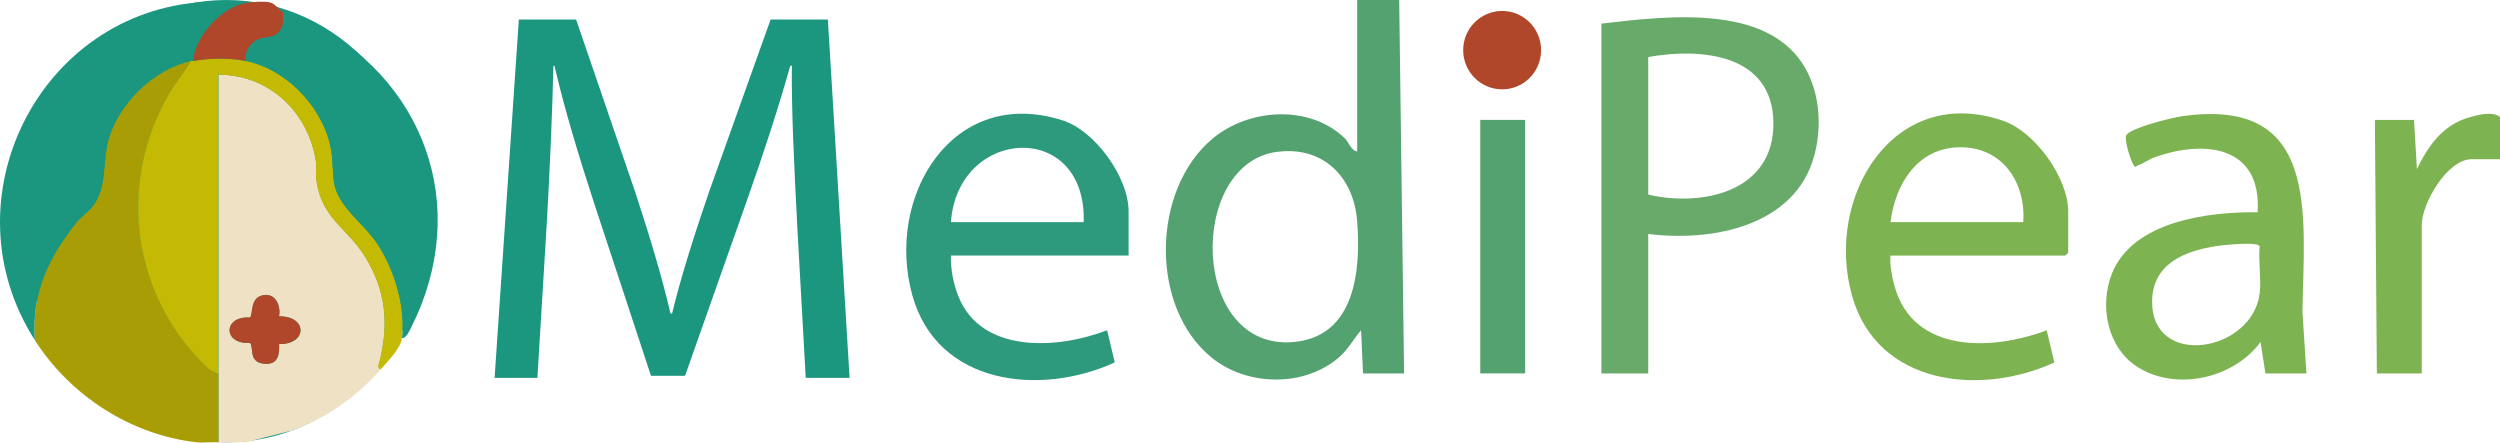
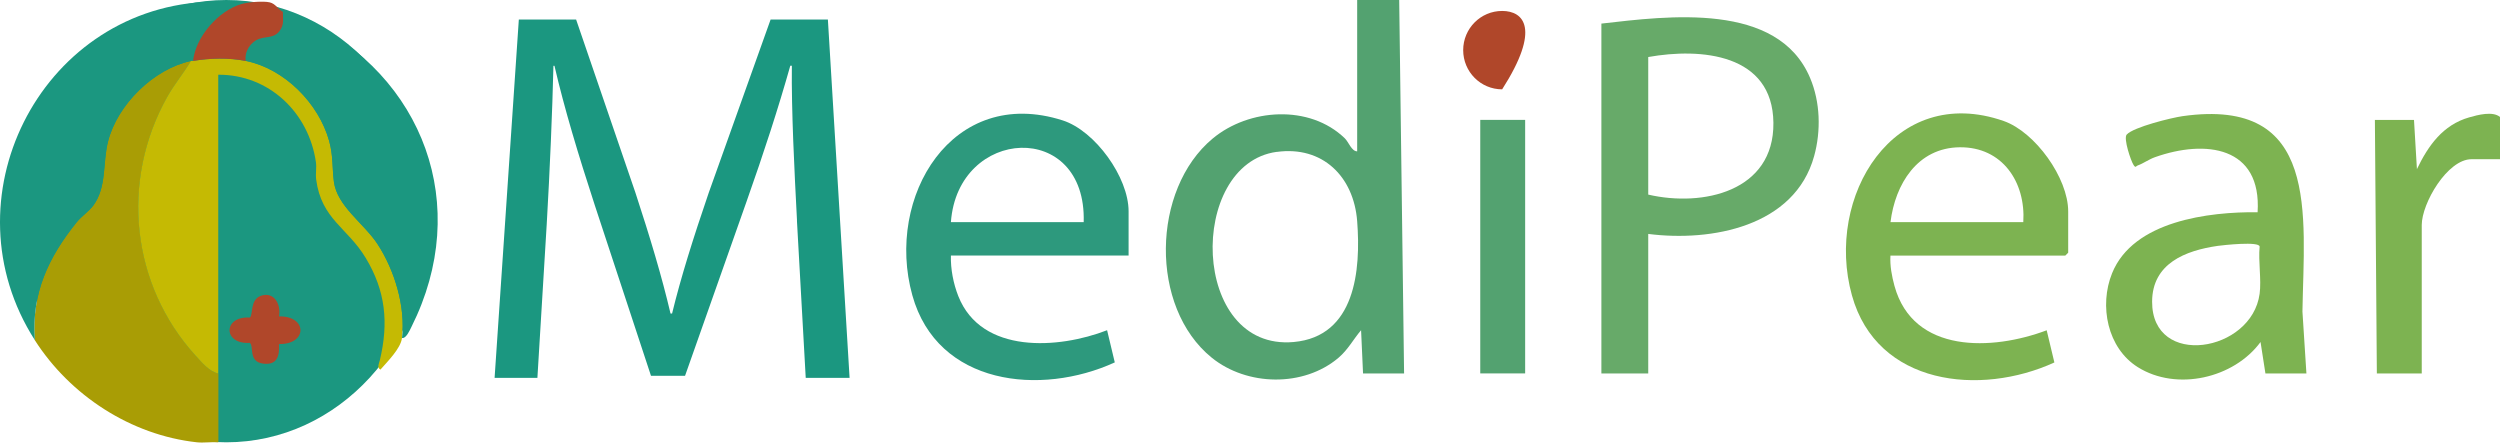
<svg xmlns="http://www.w3.org/2000/svg" width="870" height="154" viewBox="0 0 870 154" fill="none">
  <g clip-path="url(#clip0_5184_1658)">
    <path d="M488.622 129.969H474.337L473.656 114.915C470.913 118.131 469.144 121.644 465.833 124.472C453.679 134.828 433.929 134.395 421.684 124.472C399.961 106.886 400.732 65.92 422.002 48.22C434.609 37.727 455.697 36.245 467.988 48.128C469.303 49.383 470.368 52.69 472.296 52.667V0H486.921L488.622 129.969ZM444.269 52.85C413.113 57.161 414.224 122.26 450.21 119.021C471.684 117.082 473.611 94.021 472.296 76.983C471.117 61.449 460.255 50.66 444.269 52.873V52.85Z" fill="#53A270" />
    <path d="M573.587 81.408V129.969H557.283V8.211C580.344 5.588 618.666 0.456 629.913 27.121C633.473 35.514 633.745 45.551 631.318 54.333C624.538 78.876 595.559 84.213 573.587 81.408ZM573.587 67.722C592.566 72.124 617.396 66.65 617.146 42.745C616.897 18.681 591.954 16.56 573.587 19.844V67.722Z" fill="#67AA69" />
    <path d="M392.773 88.935H330.915C330.779 93.611 331.776 98.72 333.5 103.077C341.527 123.332 368.42 121.462 385.268 114.915L387.943 126.115C362.207 137.907 326.221 134.167 317.491 102.758C307.967 68.498 331.391 29.584 369.826 41.901C381.118 45.528 392.751 61.7 392.751 73.538V88.935H392.773ZM377.127 77.302C378.17 41.536 333.318 44.091 330.915 77.302H377.127Z" fill="#2D997D" />
    <path d="M277.355 76.709C276.448 59.328 275.382 38.412 275.564 22.878H275.02C270.893 37.499 265.859 53.032 259.759 70.254L238.399 130.768H226.54L206.971 71.371C201.234 53.785 196.381 37.705 192.957 22.901H192.595C192.232 38.434 191.347 59.351 190.259 78.032L187.016 131.498H172.119L180.554 6.797H200.486L221.143 67.106C226.177 82.457 230.304 96.166 233.342 109.099H233.886C236.948 96.508 241.256 82.822 246.63 67.106L268.172 6.797H288.103L295.654 131.498H280.394L277.333 76.732L277.355 76.709Z" fill="#1B9780" />
    <path d="M657.872 88.935C657.667 92.493 658.348 96.074 659.277 99.496C665.808 123.24 693.449 122.032 712.247 114.938L714.923 126.137C689.186 137.93 653.2 134.189 644.47 102.78C634.924 68.429 659.073 28.786 697.281 42.106C708.234 45.938 719.73 61.928 719.73 73.561V87.931L718.71 88.957H657.872V88.935ZM704.107 77.302C704.991 63.388 696.828 51.116 682.021 51.253C667.214 51.39 659.504 64.163 657.894 77.302H704.107Z" fill="#7DB351" />
    <path d="M802.654 129.97H788.368L786.668 119.021C777.371 131.658 757.485 136.242 743.97 127.78C733.358 121.142 730.433 106.384 735.013 95.071C742.383 76.869 768.664 73.675 785.647 73.858C787.099 50.866 767.484 48.471 749.934 54.698C747.802 55.45 745.92 56.865 743.947 57.572C743.244 57.823 743.267 58.575 742.496 57.435C741.566 56.089 738.891 48.151 740.092 46.828C742.496 44.205 755.716 40.966 759.548 40.419C807.439 33.667 801.815 74.565 801.248 108.415L802.631 129.924L802.654 129.97ZM786.35 102.256C787.008 97.261 785.852 90.988 786.35 85.833C786.35 83.894 773.652 85.308 771.815 85.559C760.523 87.179 748.981 91.672 748.936 104.97C748.868 128.282 783.629 122.648 786.35 102.233V102.256Z" fill="#7DB351" />
    <path d="M869.955 55.405H860.091C851.701 55.405 842.767 70.71 842.767 78.328V129.969H827.144L826.463 41.742H840.069L841.089 58.849C845.035 50.66 850.114 43.475 859.252 40.852C862.268 39.985 867.506 38.594 870 40.715V55.428L869.955 55.405Z" fill="#7DB351" />
    <path d="M530.753 41.719H515.13V129.947H530.753V41.719Z" fill="#53A270" />
-     <path d="M522.749 31.09C530.238 31.09 536.309 24.983 536.309 17.45C536.309 9.916 530.238 3.81 522.749 3.81C515.26 3.81 509.189 9.916 509.189 17.45C509.189 24.983 515.26 31.09 522.749 31.09Z" fill="#B0472A" />
+     <path d="M522.749 31.09C536.309 9.916 530.238 3.81 522.749 3.81C515.26 3.81 509.189 9.916 509.189 17.45C509.189 24.983 515.26 31.09 522.749 31.09Z" fill="#B0472A" />
    <path d="M78.764 153.92C117.774 153.92 149.398 119.464 149.398 76.96C149.398 34.456 117.774 0 78.764 0C39.754 0 8.13 34.456 8.13 76.96C8.13 119.464 39.754 153.92 78.764 153.92Z" fill="#1B9780" />
-     <path d="M132.437 128.601C124.183 137.998 113.662 145.503 101.53 149.814L85.544 153.897H76.02V129.946C76.02 95.299 76.02 60.628 76.02 25.98C93.685 25.889 107.539 39.164 110.011 56.431C110.283 58.347 109.83 60.468 110.102 62.498C111.961 76.275 120.986 79.218 127.29 89.665C134.251 101.206 135.339 112.269 132.256 125.339C132.029 126.342 131.099 127.894 132.46 128.601H132.437ZM97.109 110.102C97.88 106.088 95.521 101.434 90.941 102.894C86.859 104.194 88.197 109.646 86.95 110.513C77.585 109.897 77.54 119.91 86.95 119.317C88.447 120.344 86.383 125.749 91.372 126.502C96.36 127.255 97.358 124.107 97.131 119.728C107.063 119.91 107.063 109.92 97.131 110.102H97.109Z" fill="#EFE1C3" />
    <path d="M66.497 21.213C63.912 25.524 60.692 29.333 58.22 33.758C41.849 62.977 45.658 99.131 68.175 123.834C70.261 126.115 72.937 129.353 75.998 129.969V153.919C73.572 153.737 70.873 154.17 68.515 153.919C45.545 151.41 24.434 137.633 12.098 118.359C10.919 102.005 16.838 89.573 26.701 77.302C28.311 75.295 31.01 73.515 32.484 71.485C37.2 65.03 35.658 56.819 37.586 49.246C40.828 36.381 53.549 23.927 66.474 21.213H66.497Z" fill="#A99D05" />
    <path d="M84.161 1.369C76.111 3.604 68.061 12.773 67.177 21.213C66.95 21.259 66.723 21.167 66.497 21.213C53.572 23.927 40.851 36.381 37.608 49.246C35.703 56.819 37.223 65.03 32.506 71.486C31.032 73.493 28.334 75.295 26.724 77.302C16.86 89.574 10.942 102.005 12.121 118.359C-19.171 69.478 13.572 4.197 70.896 0.684C74.909 0.433 80.351 0.365 84.183 1.391L84.161 1.369Z" fill="#1B9780" />
    <path d="M85.521 21.213C98.968 23.927 110.895 35.948 114.546 49.109C115.952 54.196 115.566 58.347 116.179 63.206C117.29 71.782 126.632 77.735 131.326 84.898C137.289 93.953 141.189 106.772 139.874 117.675C139.443 121.279 134.84 125.818 132.391 128.624C131.054 127.917 131.961 126.343 132.187 125.362C135.294 112.292 134.205 101.229 127.221 89.688C120.918 79.241 111.87 76.298 110.033 62.521C109.761 60.491 110.215 58.37 109.943 56.454C107.471 39.187 93.617 25.912 75.952 26.003C75.952 60.651 75.952 95.322 75.952 129.97C72.891 129.354 70.215 126.115 68.129 123.834C45.59 99.131 41.803 62.978 58.175 33.758C60.646 29.333 63.866 25.524 66.451 21.213C66.678 21.168 66.905 21.259 67.132 21.213C72.936 20.209 79.671 20.05 85.476 21.213H85.521Z" fill="#C5BA03" />
    <path d="M98.446 4.106C100.124 4.95 103.843 5.52 105.906 6.501C147.402 26.436 164.364 71.508 143.185 113.752C142.663 114.778 141.371 117.88 139.897 117.629C141.212 106.726 137.289 93.93 131.348 84.852C126.632 77.69 117.289 71.736 116.201 63.16C115.589 58.301 115.974 54.173 114.568 49.063C110.918 35.902 98.968 23.859 85.544 21.167C84.977 17.837 87.29 14.416 90.419 13.412C93.208 12.522 95.906 13.344 97.834 9.922C98.9 8.006 98.423 6.181 98.469 4.06L98.446 4.106Z" fill="#1B9780" />
    <path d="M98.446 4.106C98.401 6.227 98.877 8.052 97.811 9.968C95.906 13.389 93.186 12.568 90.396 13.458C87.267 14.461 84.977 17.883 85.521 21.213C79.694 20.05 72.982 20.209 67.177 21.213C68.061 12.796 76.111 3.604 84.161 1.368C86.451 0.73 91.598 0.296 93.866 0.821C95.929 1.3 96.768 3.262 98.424 4.106H98.446Z" fill="#B0472A" />
    <path d="M97.109 110.102C107.063 109.92 107.041 119.91 97.109 119.728C97.335 124.107 96.338 127.255 91.349 126.502C86.361 125.75 88.424 120.344 86.927 119.317C77.517 119.91 77.562 109.92 86.927 110.513C88.175 109.646 86.837 104.195 90.918 102.894C95.521 101.435 97.857 106.065 97.086 110.102H97.109Z" fill="#B0472A" />
  </g>
  <defs>
    <clipPath id="clip0_5184_1658">
      <rect width="870" height="154" fill="white" />
    </clipPath>
  </defs>
</svg>